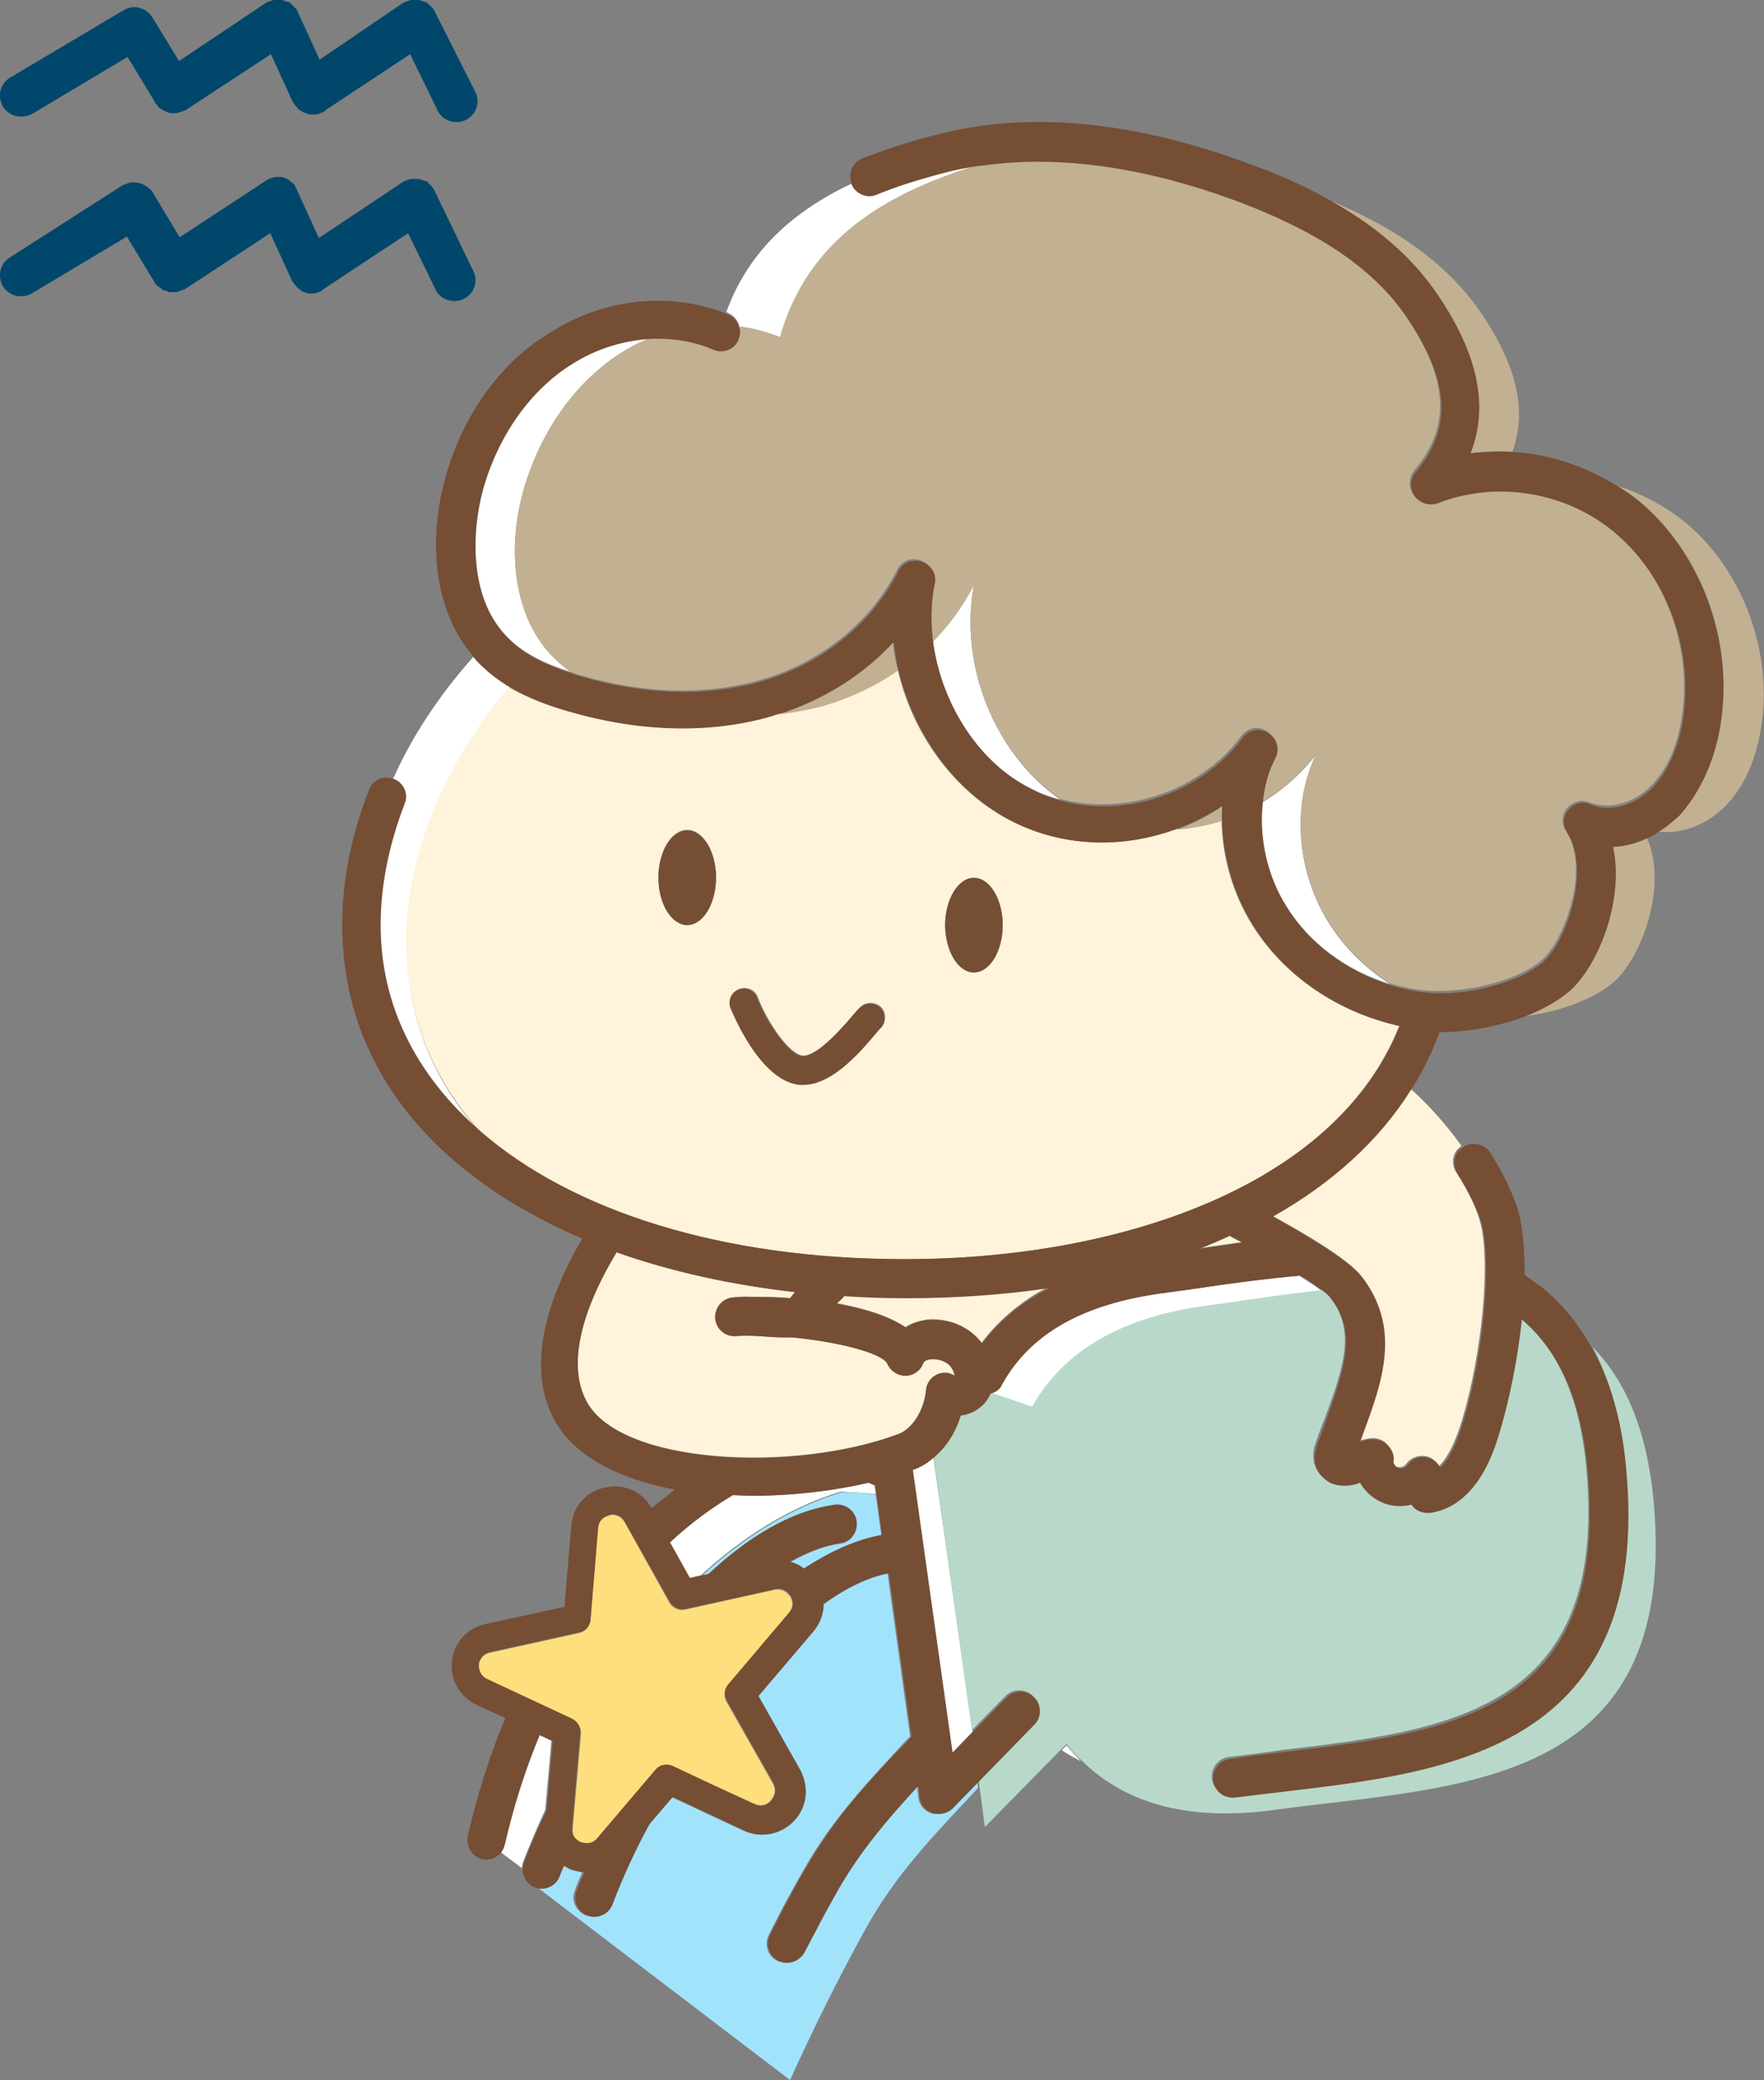
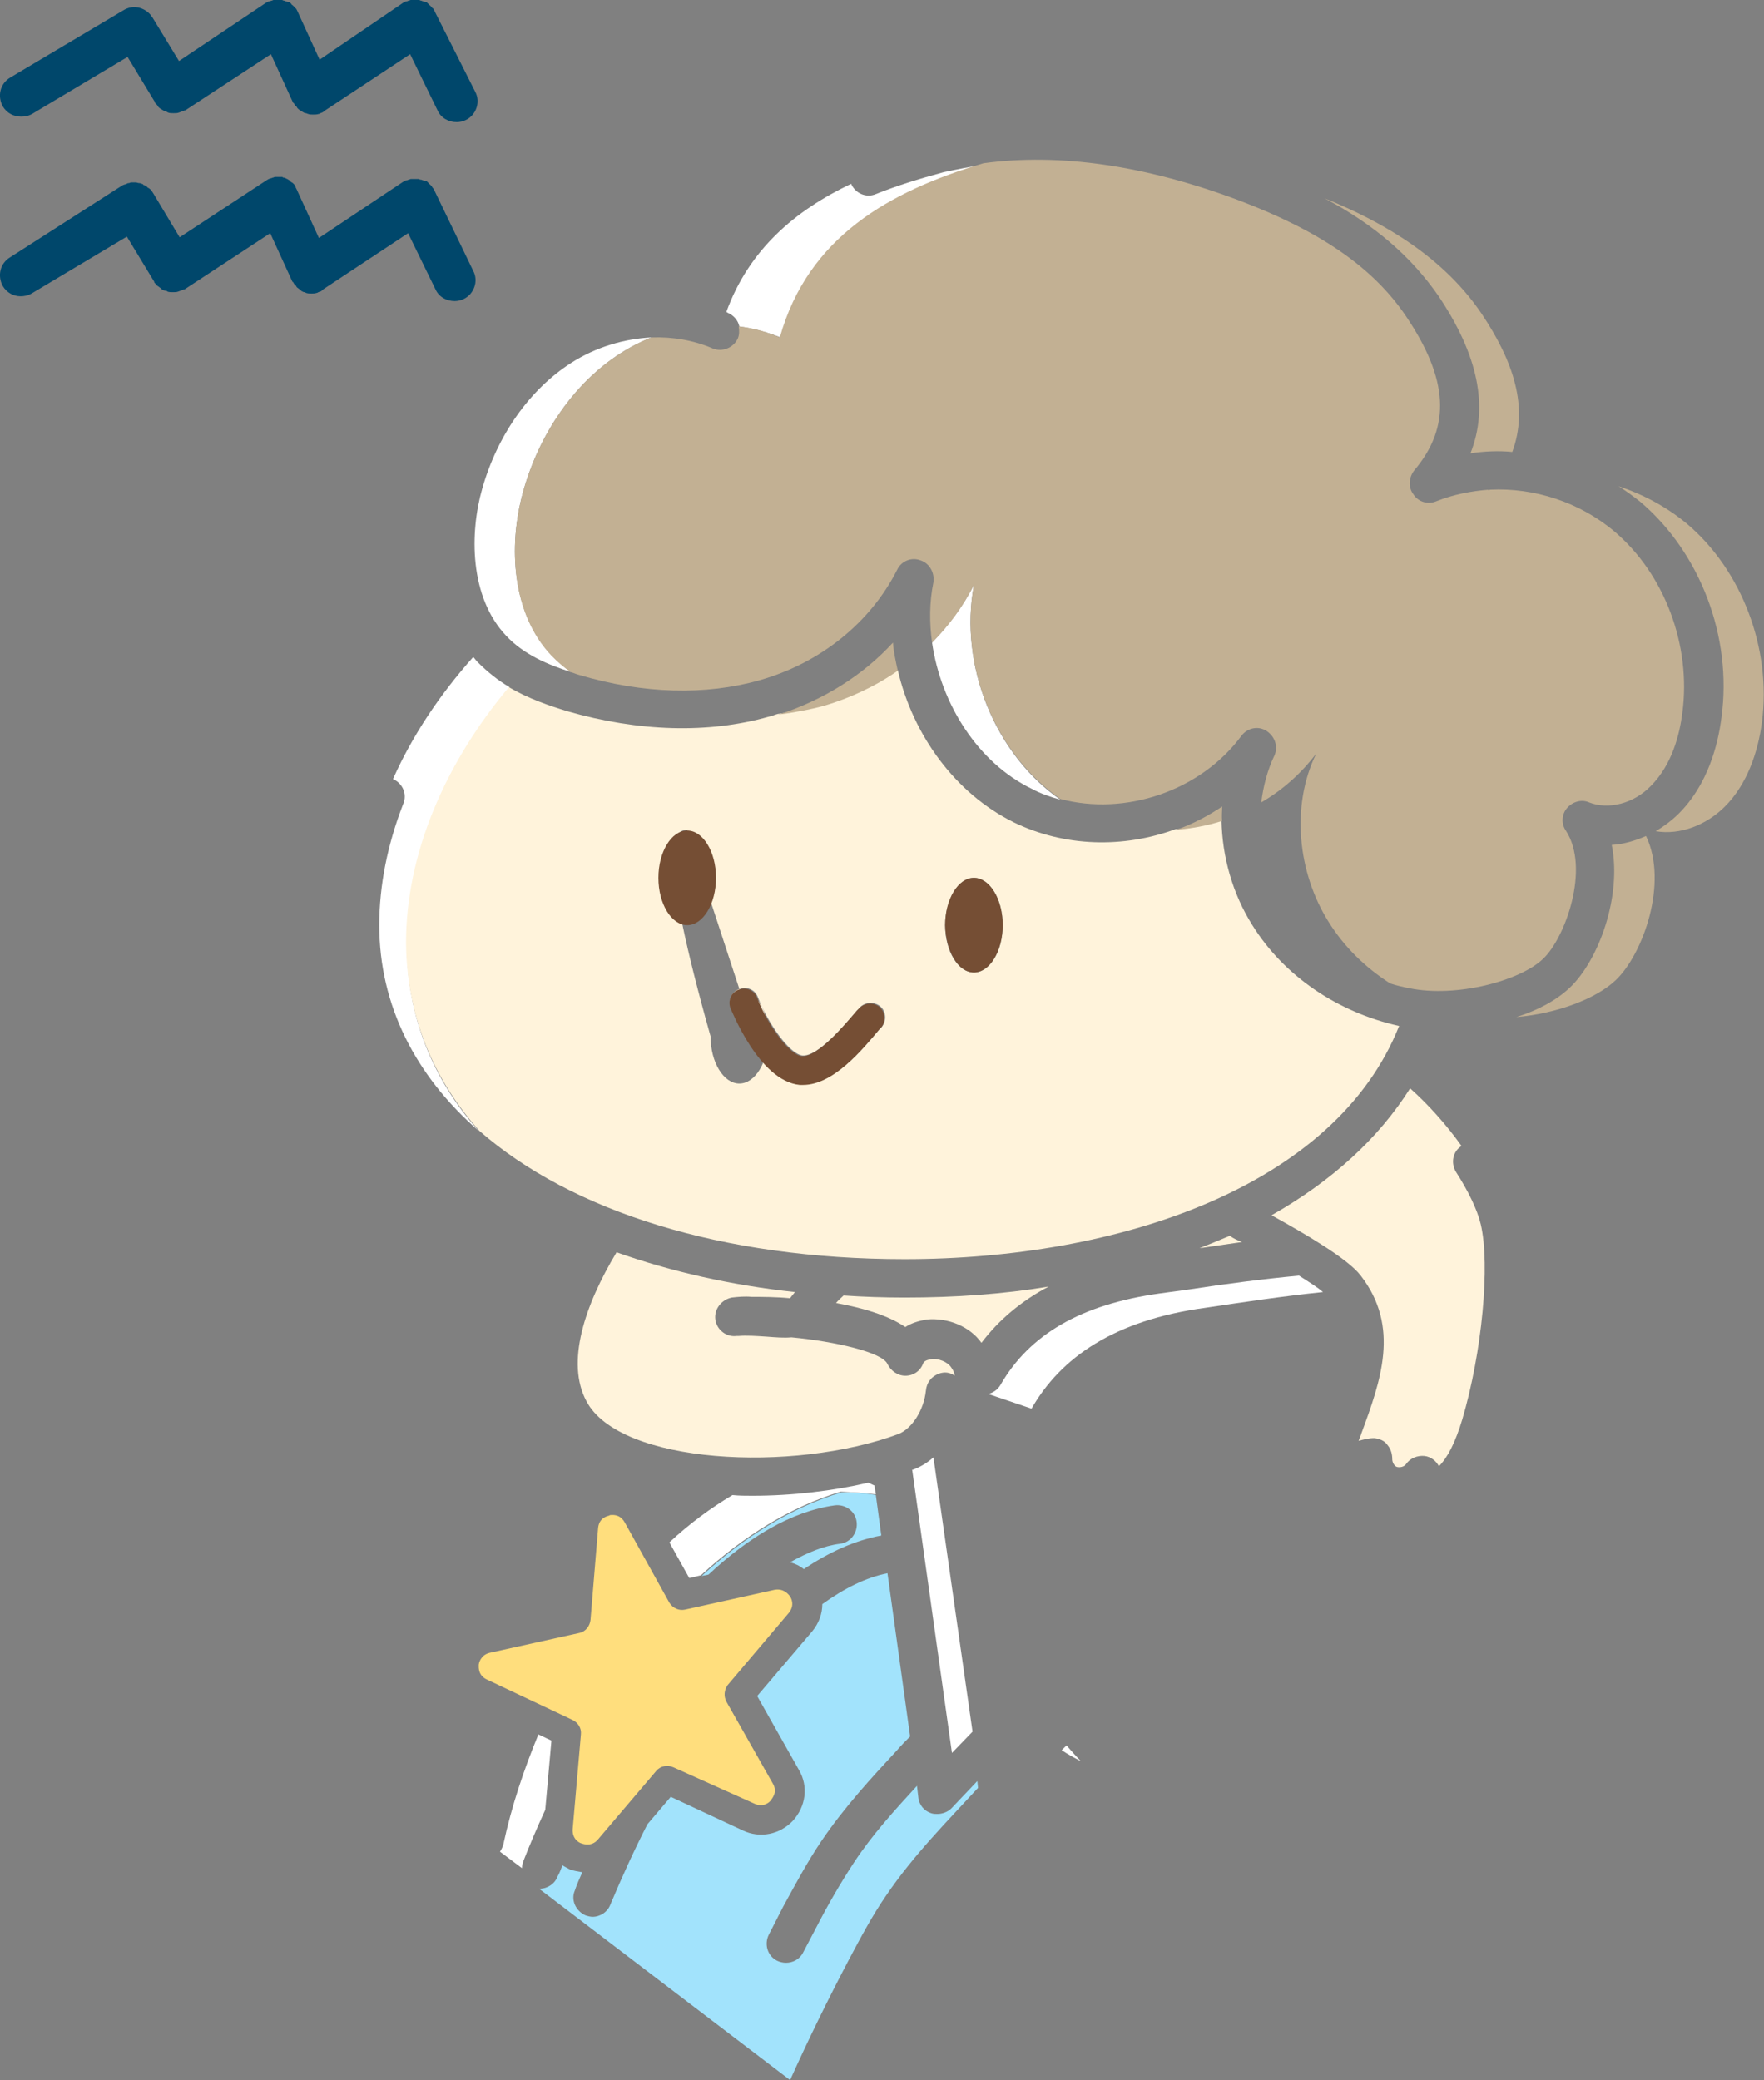
<svg xmlns="http://www.w3.org/2000/svg" version="1.1" id="レイヤー1" x="0px" y="0px" viewBox="0 0 257.2 303.3" style="enable-background:new 0 0 257.2 303.3;" xml:space="preserve">
  <rect x="0" y="0" width="257.2" height="303.3" fill="#808080" stroke="none" />
  <style type="text/css">
	.st0{fill:#FFF3DB;}
	.st1{fill:#FFFFFF;}
	.st2{fill:#A2E3FC;}
	.st3{fill:#B8D9C9;}
	.st4{fill:#C2B093;}
	.st5{fill:#FFDE7D;}
	.st6{fill:#754E34;}
	.st7{fill:#00476B;}
</style>
  <g>
    <g>
      <g>
        <path class="st0" d="M179.3,180.2c-1.4,0.6-2.9,1.2-4.4,1.8c2-0.3,4.1-0.6,6.2-0.9C180.5,180.9,179.9,180.6,179.3,180.2z" />
        <path class="st0" d="M131.9,189.2c-3,0-6-0.1-8.9-0.3c-0.4,0.4-0.8,0.7-1.1,1.1c3.9,0.7,7.6,1.8,10.1,3.5c0.9-0.6,2-0.9,3.1-1.1     c3.1-0.3,6.3,1,8,3.4c2.5-3.3,5.8-6.1,9.8-8.2C146.3,188.7,139.3,189.2,131.9,189.2z" />
        <path class="st1" d="M79.5,263.9l0.9-10.1l-1.9-0.9c-2.1,5.1-3.9,10.4-5.1,16c-0.1,0.4-0.3,0.8-0.5,1.1l3.2,2.4     c0-0.3,0.1-0.7,0.2-1C77.2,269.1,78.3,266.5,79.5,263.9z" />
        <path class="st1" d="M127.7,217.9l-0.2-1.3c-0.3-0.1-0.6-0.3-0.9-0.4c-5.2,1.2-11.1,1.9-16.9,1.9c-1,0-1.9,0-2.9-0.1     c-3.2,1.9-6.3,4.2-9.2,6.9l2.9,5.2l1.7-0.4c6.2-5.7,13.1-10,20.4-12.2C124.4,217.6,126.1,217.7,127.7,217.9z" />
        <path class="st2" d="M138.7,263.7c-0.5,0.5-1.3,0.8-2,0.8c-0.3,0-0.6,0-0.9-0.1c-1-0.3-1.8-1.2-1.9-2.3l-0.2-1.7     c-3.3,3.6-6.5,7.1-9.2,11.2c-1.9,2.9-3.7,6-5.3,9.1c-0.7,1.3-1.4,2.7-2.1,4c-0.5,1-1.5,1.5-2.5,1.5c-0.4,0-0.9-0.1-1.3-0.3     c-1.4-0.7-1.9-2.4-1.2-3.8c0.7-1.4,1.4-2.7,2.1-4.1c1.7-3.1,3.5-6.5,5.6-9.6c3.4-5,7.3-9.2,11-13.2c0.6-0.7,1.2-1.3,1.9-2     l-3.3-23.8c-3.1,0.6-6.3,2.2-9.5,4.5c0,1.4-0.5,2.8-1.5,4l-8,9.4l6.1,10.8c1.4,2.4,1,5.3-0.9,7.4c-1.9,2-4.8,2.6-7.3,1.4     L97.8,262l-3.4,4c-2,3.9-3.8,7.9-5.4,11.7c-0.4,1.1-1.5,1.8-2.6,1.8c-0.3,0-0.7-0.1-1-0.2c-1.4-0.6-2.2-2.2-1.6-3.6     c0.3-0.9,0.7-1.8,1.1-2.7c-0.6-0.1-1.2-0.2-1.8-0.4c-0.4-0.2-0.7-0.4-1.1-0.6c-0.2,0.5-0.4,1.1-0.7,1.6c-0.4,1.1-1.5,1.8-2.6,1.8     c0,0-0.1,0-0.1,0l36.6,27.9c2.7-6,5.6-11.9,8.6-17.6c1.7-3.2,3.4-6.4,5.4-9.3c4-5.9,8.8-10.7,13.4-15.7l-0.1-1L138.7,263.7z" />
        <path class="st2" d="M122.7,217.6c-7.3,2.2-14.2,6.5-20.4,12.2l1-0.2c5.8-5.4,12-9.2,18.4-10.1c1.5-0.2,3,0.8,3.2,2.4     c0.2,1.5-0.8,3-2.4,3.2c-2.4,0.3-4.8,1.3-7.3,2.7c0.7,0.2,1.4,0.5,2,1c3.7-2.5,7.5-4.2,11.3-4.9l-0.8-5.9     C126.1,217.7,124.4,217.6,122.7,217.6z" />
        <path class="st1" d="M154.8,255.2c0.9,0.6,1.8,1.1,2.8,1.6c-0.7-0.7-1.4-1.5-2.1-2.3L154.8,255.2z" />
        <path class="st1" d="M175.7,190.7c5.4-0.8,11.3-1.7,17.2-2.3c-0.8-0.7-2.1-1.5-3.5-2.4c-5.3,0.5-10.7,1.2-15.9,2     c-1.5,0.2-3,0.4-4.4,0.6c-11.5,1.6-19,6-23.2,13.3c-0.4,0.7-1,1.1-1.6,1.3c0,0,0,0.1-0.1,0.1l6.2,2.1     C154.7,197.9,162.5,192.5,175.7,190.7z" />
        <path class="st1" d="M136.1,212.5c-0.9,0.8-1.9,1.4-3,1.8c0,0-0.1,0-0.1,0l5.8,41.3l3-3.1L136.1,212.5z" />
-         <path class="st3" d="M187.4,260.9c-2.5,0.3-5.1,0.6-7.5,0.9c-1.5,0.2-3-0.9-3.2-2.4c-0.2-1.5,0.9-3,2.4-3.2     c2.5-0.3,5.1-0.6,7.6-1c24.6-2.9,47.8-5.7,44.6-41c-0.9-10.2-4.1-17.4-9.6-22.1c-0.6,5.7-1.8,11.7-3.2,16.3     c-0.8,2.7-3.2,10.8-10.1,11.9c-0.2,0-0.3,0-0.5,0c-0.9,0-1.8-0.5-2.3-1.2c-1.3,0.3-2.7,0.3-4-0.2c-1.5-0.6-2.7-1.6-3.5-3     c0,0,0,0,0,0c-1.4,0.6-3.1,0.6-4.4,0c-1.1-0.5-1.8-1.4-2.1-2.6c-0.3-1.3,0-2.4,0.3-3.1c0.4-1.2,0.8-2.3,1.3-3.5     c2.9-7.8,4.4-12.8,0.7-17.6c-0.2-0.3-0.6-0.6-1-1c-5.9,0.6-11.8,1.6-17.2,2.3c-13.1,1.8-21,7.2-25.2,14.7l-6.2-2.1     c0,0.1,0,0.1-0.1,0.2c-0.8,1.5-2.4,2.6-4.2,2.9c-0.7,2.3-2,4.5-3.9,6.1l5.6,40.1l4.9-5c1.1-1.1,2.9-1.1,4,0c1.1,1.1,1.1,2.9,0,4     l-7.9,8.1l0.1,1l0.8,6l11.2-11.4l0.7-0.7c0.6,0.8,1.3,1.6,2.1,2.3c6.1,6.1,15.2,9.1,28.3,7.3c26-3.6,59.1-2.7,55.2-45.1     c-1-10.5-4.2-17.6-8.9-22.4c2.5,4.7,4.1,10.5,4.8,17.2C240.7,254.5,211.2,258.1,187.4,260.9z" />
        <path class="st0" d="M185.4,177.2c4.7,2.6,11.1,6.3,13,8.8c5.8,7.5,2.9,15.4,0.1,23c-0.1,0.4-0.3,0.7-0.4,1.1     c0.7-0.2,1.4-0.4,2.3-0.4c0.8,0.1,1.5,0.4,1.9,1c0.5,0.6,0.7,1.3,0.7,2.1c0,0.4,0.3,1,0.7,1.1c0.4,0.1,1,0,1.3-0.4     c0.6-0.9,1.7-1.3,2.7-1.2c0.9,0.1,1.7,0.7,2.1,1.5c1.3-1.3,2.4-3.5,3.4-6.8c2.9-9.8,4.1-22.6,2.7-28.5c-0.5-2.1-1.8-4.8-3.6-7.6     c-0.8-1.3-0.5-3,0.8-3.8c-2.2-3.1-4.9-6.1-7.5-8.4C201,166,194.2,172.2,185.4,177.2z" />
        <path class="st0" d="M136.9,200.3c0.8-0.3,1.6-0.2,2.3,0.3c0-0.3-0.2-0.8-0.5-1.2c-0.5-0.8-1.9-1.4-3-1.2c-0.6,0.1-1,0.3-1.1,0.6     c-0.4,1.1-1.4,1.8-2.6,1.8c0,0,0,0,0,0c-1.1,0-2.1-0.7-2.6-1.7c-0.7-1.7-7.6-3.3-14-3.9c-1.1,0.1-2.3,0-3.6-0.1     c-1.5-0.1-3-0.2-4.1-0.1c-0.1,0-0.2,0-0.3,0c-1.5,0.2-2.9-0.9-3.1-2.4c-0.2-1.5,0.9-2.9,2.4-3.2c0.9-0.1,1.9-0.2,2.9-0.1     c1.5,0,3.5,0,5.6,0.2c0,0,0,0,0,0c0.2-0.3,0.5-0.6,0.7-0.9c-9.3-1-18.1-3-26-5.8c-4.7,7.8-7.4,16.1-4.4,21.7     c4.8,9.2,30.1,10.5,45.5,4.8c2-0.8,3.7-3.5,4-6.3C135.1,201.6,135.8,200.7,136.9,200.3z" />
        <path class="st1" d="M58.8,117.2c-2.3,5.9-3.5,11.9-3.5,17.7c0,11.7,5.3,22,14.5,30c-6.7-7.5-10.5-16.7-10.5-27.4     c0-12.9,5.6-26.1,15-37.3c-1.7-1-3.2-2.2-4.7-3.7c-0.2-0.2-0.4-0.5-0.6-0.7c-4.9,5.5-8.9,11.5-11.7,17.8     C58.7,114.2,59.4,115.8,58.8,117.2z" />
-         <path class="st0" d="M69.9,164.9c13.4,11.7,35.3,18.7,62,18.7c31.3,0,62.8-10.6,72.1-34c-9-2-16.8-7.3-21.4-14.7     c-2.9-4.6-4.4-10-4.5-15.3c-2.2,0.7-4.4,1.2-6.7,1.3c-7.6,2.8-16.2,2.6-23.6-1c-8.5-4.2-14.7-12.7-16.9-22.2     c-3.3,2.3-7,4-10.8,5.1c-2.2,0.6-4.4,1-6.7,1.3c-0.4,0.1-0.8,0.3-1.3,0.4c-8.8,2.5-19,2.2-29.4-0.8c-2.6-0.8-5.6-1.8-8.5-3.5     c-9.4,11.2-15,24.4-15,37.3C59.3,148.2,63.2,157.4,69.9,164.9z M142,128c2.3,0,4.2,3.1,4.2,6.9c0,3.8-1.9,6.9-4.2,6.9     c-2.3,0-4.2-3.1-4.2-6.9C137.9,131.1,139.7,128,142,128z M107.8,144.2c1.1-0.4,2.3,0.1,2.7,1.2c1.4,3.7,4.6,8.3,6.5,8.5     c2.3,0.2,6.3-4.6,8-6.6l0.3-0.3c0.7-0.9,2.1-1,3-0.3c0.9,0.7,1,2.1,0.3,3l-0.3,0.3c-2.6,3.1-6.8,8.1-11.1,8.1c-0.2,0-0.3,0-0.5,0     c-6-0.5-10.1-11.1-10.1-11.2C106.1,145.9,106.7,144.6,107.8,144.2z M100.2,121c2.3,0,4.2,3.1,4.2,6.9c0,3.8-1.9,6.9-4.2,6.9     c-2.3,0-4.2-3.1-4.2-6.9C96,124.1,97.9,121,100.2,121z" />
+         <path class="st0" d="M69.9,164.9c13.4,11.7,35.3,18.7,62,18.7c31.3,0,62.8-10.6,72.1-34c-9-2-16.8-7.3-21.4-14.7     c-2.9-4.6-4.4-10-4.5-15.3c-2.2,0.7-4.4,1.2-6.7,1.3c-7.6,2.8-16.2,2.6-23.6-1c-8.5-4.2-14.7-12.7-16.9-22.2     c-3.3,2.3-7,4-10.8,5.1c-2.2,0.6-4.4,1-6.7,1.3c-0.4,0.1-0.8,0.3-1.3,0.4c-8.8,2.5-19,2.2-29.4-0.8c-2.6-0.8-5.6-1.8-8.5-3.5     c-9.4,11.2-15,24.4-15,37.3C59.3,148.2,63.2,157.4,69.9,164.9z M142,128c2.3,0,4.2,3.1,4.2,6.9c0,3.8-1.9,6.9-4.2,6.9     c-2.3,0-4.2-3.1-4.2-6.9C137.9,131.1,139.7,128,142,128z M107.8,144.2c1.1-0.4,2.3,0.1,2.7,1.2c1.4,3.7,4.6,8.3,6.5,8.5     c2.3,0.2,6.3-4.6,8-6.6l0.3-0.3c0.7-0.9,2.1-1,3-0.3c0.9,0.7,1,2.1,0.3,3l-0.3,0.3c-2.6,3.1-6.8,8.1-11.1,8.1c-0.2,0-0.3,0-0.5,0     c-6-0.5-10.1-11.1-10.1-11.2C106.1,145.9,106.7,144.6,107.8,144.2z c2.3,0,4.2,3.1,4.2,6.9c0,3.8-1.9,6.9-4.2,6.9     c-2.3,0-4.2-3.1-4.2-6.9C96,124.1,97.9,121,100.2,121z" />
        <path class="st1" d="M217.4,71.5c-0.1,0-0.2,0-0.2,0c0,0,0,0.1-0.1,0.1C217.2,71.6,217.3,71.5,217.4,71.5z" />
        <path class="st1" d="M107.8,47.6c2,0.3,4,0.8,6,1.6c4.1-14.6,15.9-21.3,29.7-25.2c-2,0.3-4,0.7-5.9,1.1c-3.7,1-6.9,2-9.9,3.2     c-1.4,0.6-3-0.1-3.6-1.5c-8.2,3.9-14.9,9.6-18.2,18.7c0.1,0,0.2,0.1,0.2,0.1C107,46,107.6,46.7,107.8,47.6z" />
        <path class="st1" d="M76.3,71.6c2.3-8.2,7.3-15.7,14.2-20.1c1.4-0.9,3-1.7,4.5-2.3c-4,0.2-8.1,1.4-11.7,3.7     c-6.1,3.9-10.8,10.6-13,18.4c-1.8,6.3-1.9,15.7,3.5,21.4c2.6,2.8,6.3,4.3,9.5,5.3c-1-0.7-2-1.5-2.8-2.4     C74.7,89.6,74,79.8,76.3,71.6z" />
-         <path class="st1" d="M193.7,134.5c-4.5-7.2-5.5-16.8-1.8-24.5c-2.2,2.9-5,5.3-8,7.1c-0.5,5,0.7,10.5,3.5,14.9     c3.4,5.4,8.8,9.5,15.3,11.5C199.1,141.2,196,138.2,193.7,134.5z" />
        <path class="st1" d="M142,85.3c-1.6,3.1-3.7,5.9-6.1,8.4c1.3,9,6.7,17.5,14.5,21.3c1.3,0.7,2.7,1.2,4.2,1.6     C145.1,110,139.8,97.1,142,85.3z" />
        <path class="st4" d="M228.9,144c-1.9,1.8-4.6,3.3-7.8,4.3c5.9-0.5,11.7-2.7,14.5-5.4c3.9-3.7,7.7-14.1,4.4-21     c-1.6,0.7-3.3,1.2-5,1.3C236.5,130.7,233.1,140,228.9,144z" />
        <path class="st4" d="M209.7,43.1c5.8,8.6,7.4,16.2,4.7,23c2-0.3,4.1-0.4,6.1-0.2c2.4-6.5,0.2-13.2-4.5-20.2     c-5.5-8.1-14-13.2-22.9-16.8C200.5,32.8,205.8,37.5,209.7,43.1z" />
        <path class="st4" d="M246,76.4c-3-2.5-6.4-4.3-10-5.5c1.1,0.7,2.2,1.5,3.2,2.3c8.7,7.4,13.4,19.7,11.8,31.4c-0.5,4-2,9.8-6.2,14     c-1,1-2.2,1.9-3.4,2.6c3.6,0.6,7.4-0.9,10.1-3.6c3.2-3.2,4.8-7.8,5.4-12.3C258.3,94.6,254,83.2,246,76.4z" />
        <path class="st4" d="M178.2,117.6c-2.1,1.4-4.4,2.6-6.7,3.4c2.3-0.2,4.5-0.6,6.7-1.3C178.1,119,178.2,118.3,178.2,117.6z" />
        <path class="st4" d="M130.9,97.8c-0.3-1.4-0.6-2.7-0.7-4.1c-4.4,4.8-10.2,8.4-16.7,10.5c2.2-0.3,4.5-0.7,6.7-1.3     C123.9,101.8,127.6,100.1,130.9,97.8z" />
        <path class="st4" d="M113.7,49.2c-1.9-0.8-3.9-1.4-6-1.6c0.1,0.6,0.1,1.2-0.1,1.7c-0.6,1.4-2.3,2.1-3.7,1.5     c-2.8-1.2-5.8-1.7-8.9-1.6c-1.6,0.6-3.1,1.4-4.5,2.3c-6.9,4.4-11.9,11.9-14.2,20.1c-2.3,8.2-1.6,18,4.1,24     c0.9,0.9,1.8,1.7,2.8,2.4c0.4,0.1,0.8,0.3,1.2,0.4c9.4,2.8,18.5,3,26.3,0.8c8.9-2.5,16.2-8.4,20.1-16.1c0.6-1.3,2.1-1.9,3.4-1.4     c1.3,0.4,2.1,1.8,1.9,3.2c-0.6,2.9-0.6,5.9-0.2,8.8c2.4-2.4,4.5-5.2,6.1-8.4c-2.2,11.8,3.1,24.6,12.6,31.2     c9.4,2.5,20.4-1.1,26.4-9.2c0.9-1.2,2.5-1.5,3.7-0.7c1.2,0.8,1.7,2.3,1.1,3.6c-1,2.1-1.6,4.4-1.9,6.8c3.1-1.8,5.8-4.2,8-7.1     c-3.7,7.6-2.7,17.3,1.8,24.5c2.3,3.7,5.4,6.7,9,9c0.9,0.3,1.8,0.5,2.8,0.7c6.9,1.4,16.2-1.1,19.5-4.3c3.2-3,6.9-13.2,3.3-18.7     c-0.7-1-0.6-2.4,0.2-3.3c0.8-0.9,2.1-1.3,3.2-0.8c2.8,1.1,6.5,0.2,9-2.4c3.1-3.1,4.2-7.5,4.6-10.7c1.3-9.8-2.6-20.2-9.9-26.4     c-5.1-4.3-11.7-6.4-18.1-6.1c-0.1,0-0.2,0.1-0.3,0.1c0,0,0-0.1,0.1-0.1c-2.6,0.2-5.2,0.7-7.7,1.7c-1.2,0.5-2.6,0.1-3.3-1     c-0.8-1-0.7-2.5,0.1-3.5c5.4-6.4,5-13.3-1.2-22.5c-4.8-7.1-12.5-12.4-24.4-16.9c-13.6-5.1-26.1-6.9-37.2-5.4     C129.6,27.9,117.8,34.6,113.7,49.2z" />
      </g>
      <path class="st5" d="M105.9,248.1c-0.4-0.8-0.3-1.7,0.2-2.4l8.9-10.5c0.9-1.1,0.4-2.1,0.2-2.4c-0.2-0.3-0.9-1.2-2.2-1l-13.1,2.9    c-0.9,0.2-1.8-0.2-2.3-1L91.1,222c-0.5-0.9-1.2-1.1-1.8-1.1c-0.2,0-0.4,0-0.5,0.1c-0.4,0.1-1.5,0.4-1.6,1.9l-1.1,13.3    c-0.1,0.9-0.7,1.7-1.6,1.9l-13.1,2.9c-1.3,0.3-1.6,1.5-1.6,1.8c0,0.3-0.1,1.5,1.2,2.1l12.5,5.9c0.8,0.4,1.3,1.2,1.2,2.1l-1.2,13.8    c-0.1,1.4,0.9,2,1.3,2.1c0.3,0.1,1.5,0.5,2.4-0.6l8.5-10c0.6-0.7,1.6-0.9,2.5-0.5L110,263c1.3,0.6,2.2-0.2,2.4-0.5    c0.2-0.3,1-1.2,0.3-2.4L105.9,248.1z" />
      <g>
-         <path class="st6" d="M251,104.7c1.5-11.7-3.1-24-11.8-31.4c-1-0.9-2.1-1.6-3.2-2.3c-4.7-3-10.1-4.8-15.5-5.1     c-2-0.1-4.1,0-6.1,0.2c2.7-6.8,1.1-14.4-4.7-23c-3.8-5.7-9.2-10.3-16.5-14.3c-3.1-1.7-6.6-3.3-10.5-4.7     c-17.2-6.5-32.8-8-46.4-4.4c-4,1-7.4,2.2-10.6,3.4c-1.4,0.6-2.1,2.2-1.5,3.7c0,0,0,0,0,0.1c0.6,1.4,2.2,2.1,3.6,1.5     c2.9-1.2,6.1-2.2,9.9-3.2c1.9-0.5,3.9-0.9,5.9-1.1c11.1-1.5,23.6,0.3,37.2,5.4c11.8,4.5,19.6,9.8,24.4,16.9     c6.2,9.2,6.6,16.1,1.2,22.5c-0.8,1-0.9,2.4-0.1,3.5c0.8,1,2.1,1.4,3.3,1c2.5-1,5.1-1.5,7.7-1.7c0.1,0,0.2,0,0.2,0     c6.5-0.3,13.1,1.8,18.1,6.1c7.3,6.2,11.2,16.5,9.9,26.4c-0.4,3.2-1.6,7.6-4.6,10.7c-2.5,2.6-6.3,3.6-9,2.4     c-1.1-0.5-2.4-0.2-3.2,0.8c-0.8,0.9-0.9,2.3-0.2,3.3c3.5,5.5-0.1,15.7-3.3,18.7c-3.4,3.2-12.6,5.8-19.5,4.3     c-0.9-0.2-1.9-0.4-2.8-0.7c-6.5-2-12-6.1-15.3-11.5c-2.8-4.4-4-9.9-3.5-14.9c0.2-2.4,0.8-4.8,1.9-6.8c0.6-1.3,0.2-2.9-1.1-3.6     c-1.2-0.8-2.8-0.5-3.7,0.7c-6.1,8.1-17,11.7-26.4,9.2c-1.4-0.4-2.8-0.9-4.2-1.6c-7.7-3.8-13.2-12.3-14.5-21.3     c-0.4-2.9-0.4-5.9,0.2-8.8c0.3-1.4-0.5-2.7-1.9-3.2c-1.3-0.4-2.8,0.1-3.4,1.4c-3.9,7.7-11.2,13.6-20.1,16.1     c-7.8,2.2-16.9,2-26.3-0.8c-0.4-0.1-0.8-0.2-1.2-0.4c-3.2-1-6.8-2.5-9.5-5.3c-5.4-5.6-5.2-15-3.5-21.4c2.2-7.9,6.9-14.6,13-18.4     c3.6-2.3,7.7-3.5,11.7-3.7c3.1-0.1,6.2,0.4,8.9,1.6c1.4,0.6,3.1,0,3.7-1.5c0.2-0.6,0.3-1.2,0.1-1.7c-0.2-0.8-0.8-1.6-1.6-1.9     c-0.1,0-0.2-0.1-0.2-0.1c-8-3.3-17.8-2.4-25.6,2.6C73,52.7,67.4,60.6,64.9,69.8c-2.2,7.9-2.2,18.7,4.2,26     c0.2,0.2,0.4,0.5,0.6,0.7c1.4,1.5,3,2.7,4.7,3.7c2.9,1.7,5.9,2.8,8.5,3.5c10.4,3.1,20.6,3.3,29.4,0.8c0.4-0.1,0.8-0.3,1.3-0.4     c6.5-2.1,12.3-5.7,16.7-10.5c0.2,1.4,0.4,2.8,0.7,4.1c2.3,9.5,8.4,18,16.9,22.2c7.4,3.7,16,3.8,23.6,1c2.4-0.9,4.6-2,6.7-3.4     c0,0.7-0.1,1.4,0,2.1c0.1,5.3,1.6,10.6,4.5,15.3c4.6,7.4,12.4,12.7,21.4,14.7c-9.3,23.3-40.8,34-72.1,34c-26.7,0-48.6-7-62-18.7     c-9.3-8.1-14.5-18.3-14.5-30c0-5.8,1.2-11.7,3.5-17.7c0.6-1.4-0.1-3-1.5-3.6c0,0,0,0-0.1,0c-1.4-0.6-3.1,0.1-3.6,1.6     c-2.6,6.6-3.9,13.2-3.9,19.7c0,16.6,8.6,30.6,24.8,40.5c3.2,1.9,6.6,3.7,10.2,5.2c-5.2,8.9-8.2,18.7-4.1,26.4     c2.9,5.4,9.6,8.7,17.6,10.2c-1.1,0.9-2.3,1.8-3.4,2.7l0,0c-1.4-2.5-4.1-3.6-6.8-3c-2.8,0.6-4.7,2.8-4.9,5.6l-1,11.8l-11.5,2.5     c-2.7,0.6-4.6,2.7-4.9,5.4c-0.3,2.7,1.1,5.2,3.6,6.4l4.2,1.9c-2.3,5.4-4.1,11.2-5.5,17.2c-0.3,1.5,0.6,3,2.1,3.4     c1.1,0.2,2.2-0.2,2.8-1c0.2-0.3,0.4-0.7,0.5-1.1c1.3-5.6,3-11,5.1-16l1.9,0.9l-0.9,10.1c-1.3,2.6-2.4,5.2-3.3,7.6     c-0.1,0.3-0.2,0.7-0.2,1c0,1.1,0.7,2.2,1.8,2.6c0.3,0.1,0.6,0.2,0.9,0.2c0,0,0.1,0,0.1,0c1.1,0,2.2-0.7,2.6-1.8     c0.2-0.5,0.4-1.1,0.7-1.6c0.3,0.2,0.7,0.4,1.1,0.6c0.6,0.2,1.2,0.4,1.8,0.4c-0.4,0.9-0.8,1.8-1.1,2.7c-0.6,1.4,0.1,3.1,1.6,3.6     c0.3,0.1,0.7,0.2,1,0.2c1.1,0,2.2-0.7,2.6-1.8c1.5-3.9,3.3-7.9,5.4-11.7l3.4-4l10.4,4.9c2.5,1.2,5.4,0.6,7.3-1.4     c1.9-2,2.2-4.9,0.9-7.4l-6.1-10.8l8-9.4c1-1.2,1.5-2.6,1.5-4c3.2-2.3,6.4-3.9,9.5-4.5l3.3,23.8c-0.6,0.7-1.2,1.4-1.9,2     c-3.8,4-7.7,8.2-11,13.2c-2.1,3.1-3.9,6.4-5.6,9.6c-0.7,1.3-1.4,2.7-2.1,4.1c-0.7,1.4-0.2,3.1,1.2,3.8c0.4,0.2,0.8,0.3,1.3,0.3     c1,0,2-0.6,2.5-1.5c0.7-1.3,1.4-2.7,2.1-4c1.6-3,3.3-6.2,5.3-9.1c2.8-4.1,5.9-7.6,9.2-11.2l0.2,1.7c0.1,1.1,0.9,1.9,1.9,2.3     c0.3,0.1,0.6,0.1,0.9,0.1c0.7,0,1.5-0.3,2-0.8l4-4.1l7.9-8.1c1.1-1.1,1.1-2.9,0-4c-1.1-1.1-2.9-1.1-4,0l-4.9,5l-3,3.1l-5.8-41.3     c0,0,0.1,0,0.1,0c1.2-0.4,2.2-1.1,3-1.8c1.9-1.6,3.2-3.8,3.9-6.1c1.8-0.2,3.4-1.3,4.2-2.9c0-0.1,0-0.1,0.1-0.2c0,0,0-0.1,0.1-0.1     c0.7-0.2,1.3-0.6,1.6-1.3c4.1-7.4,11.7-11.7,23.2-13.3c1.4-0.2,2.9-0.4,4.4-0.6c5.2-0.8,10.5-1.5,15.9-2c1.5,0.9,2.7,1.7,3.5,2.4     c0.5,0.4,0.8,0.7,1,1c3.7,4.8,2.1,9.8-0.7,17.6c-0.4,1.1-0.8,2.3-1.3,3.5c-0.2,0.7-0.6,1.8-0.3,3.1c0.3,1.1,1.1,2,2.1,2.6     c1.3,0.6,3,0.6,4.4,0c0,0,0,0,0,0c0.8,1.4,2,2.4,3.5,3c1.3,0.5,2.7,0.5,4,0.2c0.5,0.8,1.4,1.2,2.3,1.2c0.1,0,0.3,0,0.5,0     c6.9-1.1,9.3-9.2,10.1-11.9c1.4-4.7,2.6-10.6,3.2-16.3c5.5,4.7,8.7,11.9,9.6,22.1c3.2,35.4-20,38.1-44.6,41     c-2.6,0.3-5.1,0.6-7.6,1c-1.5,0.2-2.6,1.6-2.4,3.2c0.2,1.5,1.6,2.6,3.2,2.4c2.5-0.3,5-0.6,7.5-0.9c23.7-2.8,53.3-6.3,49.5-47.1     c-0.6-6.7-2.2-12.5-4.8-17.2c-2-3.7-4.5-6.8-7.5-9.2c-0.8-0.6-1.7-1.2-2.5-1.8c0-3.2-0.2-6-0.7-8.4c-0.8-3.4-2.8-7-4.3-9.4     c-0.8-1.3-2.6-1.7-3.9-0.9c0,0,0,0-0.1,0.1c-1.3,0.8-1.6,2.5-0.8,3.8c1.8,2.9,3.1,5.6,3.6,7.6c1.4,5.9,0.2,18.7-2.7,28.5     c-1,3.3-2.1,5.6-3.4,6.8c-0.4-0.8-1.2-1.4-2.1-1.5c-1.1-0.2-2.1,0.3-2.7,1.2c-0.3,0.4-0.9,0.5-1.3,0.4c-0.4-0.2-0.8-0.7-0.7-1.1     c0.1-0.8-0.2-1.5-0.7-2.1c-0.5-0.6-1.2-0.9-1.9-1c-0.9-0.1-1.7,0.1-2.3,0.4c0.1-0.4,0.3-0.7,0.4-1.1c2.8-7.6,5.7-15.4-0.1-23     c-1.9-2.4-8.3-6.2-13-8.8c8.7-4.9,15.6-11.2,20.2-18.6c1.7-2.6,3-5.4,4.1-8.3c3.8,0,7.8-0.7,11.4-1.9c3.2-1.1,5.9-2.6,7.8-4.3     c4.2-4,7.7-13.3,6.1-20.8c1.7-0.1,3.4-0.5,5-1.3c0.5-0.2,0.9-0.4,1.3-0.7c1.2-0.7,2.3-1.6,3.4-2.6     C248.9,114.4,250.5,108.7,251,104.7z M135,202.8c-0.2,2.8-1.9,5.6-4,6.3c-15.3,5.8-40.6,4.5-45.5-4.8c-3-5.7-0.3-13.9,4.4-21.7     c7.9,2.8,16.7,4.7,26,5.8c-0.2,0.3-0.5,0.6-0.7,0.9c0,0,0,0,0,0c-2.1-0.2-4.1-0.2-5.6-0.2c-1,0-2,0-2.9,0.1     c-1.5,0.2-2.6,1.6-2.4,3.2c0.2,1.5,1.6,2.6,3.1,2.4c0.1,0,0.2,0,0.3,0c1.1-0.1,2.7,0,4.1,0.1c1.3,0.1,2.5,0.1,3.6,0.1     c6.3,0.6,13.2,2.2,14,3.9c0.4,1,1.5,1.7,2.6,1.7c0,0,0,0,0,0c1.1,0,2.2-0.7,2.6-1.8c0.1-0.3,0.5-0.6,1.1-0.6     c1.2-0.1,2.5,0.4,3,1.2c0.3,0.4,0.4,0.9,0.5,1.2c-0.7-0.4-1.5-0.5-2.3-0.3C135.8,200.7,135.1,201.6,135,202.8z M143.2,195.9     c-1.8-2.4-4.9-3.7-8-3.4c-1.2,0.1-2.2,0.5-3.1,1.1c-2.5-1.7-6.3-2.8-10.1-3.5c0.4-0.4,0.8-0.7,1.1-1.1c2.9,0.2,5.9,0.3,8.9,0.3     c7.4,0,14.5-0.5,21.1-1.5C149,189.8,145.7,192.6,143.2,195.9z M179.3,180.2c0.6,0.3,1.2,0.6,1.8,1c-2.1,0.3-4.2,0.6-6.2,0.9     C176.4,181.5,177.8,180.9,179.3,180.2z M112.4,262.6c-0.2,0.3-1.1,1.1-2.4,0.5l-11.9-5.6c-0.9-0.4-1.9-0.2-2.5,0.5l-8.5,10     c-0.9,1.1-2,0.7-2.4,0.6c-0.3-0.1-1.4-0.7-1.3-2.1l1.2-13.8c0.1-0.9-0.4-1.7-1.2-2.1L71,244.8c-1.2-0.6-1.2-1.8-1.2-2.1     c0-0.3,0.3-1.5,1.6-1.8l13.1-2.9c0.9-0.2,1.6-1,1.6-1.9l1.1-13.3c0.1-1.4,1.3-1.8,1.6-1.9c0.1,0,0.3-0.1,0.5-0.1     c0.5,0,1.3,0.2,1.8,1.1l6.6,11.7c0.5,0.8,1.4,1.2,2.3,1l13.1-2.9c1.3-0.3,2,0.7,2.2,1c0.2,0.3,0.7,1.4-0.2,2.4l-8.9,10.5     c-0.6,0.7-0.7,1.6-0.2,2.4l6.8,12C113.4,261.4,112.7,262.3,112.4,262.6z M117.2,228.7c-0.6-0.5-1.3-0.8-2-1     c2.5-1.4,4.9-2.3,7.3-2.7c1.5-0.2,2.6-1.6,2.4-3.2c-0.2-1.5-1.6-2.6-3.2-2.4c-6.4,0.9-12.6,4.7-18.4,10.1l-1,0.2l-1.7,0.4     l-2.9-5.2c2.9-2.7,6-5,9.2-6.9c1,0,1.9,0.1,2.9,0.1c5.8,0,11.7-0.7,16.9-1.9c0.3,0.1,0.6,0.2,0.9,0.4l0.2,1.3l0.8,5.9     C124.7,224.5,120.9,226.3,117.2,228.7z" />
        <path class="st6" d="M116.6,158.2c0.2,0,0.3,0,0.5,0c4.4,0,8.6-5.1,11.1-8.1l0.3-0.3c0.7-0.9,0.6-2.2-0.3-3     c-0.9-0.7-2.2-0.6-3,0.3l-0.3,0.3c-1.7,2-5.7,6.8-8,6.6c-1.9-0.2-5.1-4.8-6.5-8.5c-0.4-1.1-1.6-1.6-2.7-1.2     c-1.1,0.4-1.6,1.6-1.2,2.7C106.6,147.1,110.6,157.6,116.6,158.2z" />
        <path class="st6" d="M100.2,134.9c2.3,0,4.2-3.1,4.2-6.9c0-3.8-1.9-6.9-4.2-6.9c-2.3,0-4.2,3.1-4.2,6.9     C96,131.8,97.9,134.9,100.2,134.9z" />
        <path class="st6" d="M142,141.8c2.3,0,4.2-3.1,4.2-6.9c0-3.8-1.9-6.9-4.2-6.9c-2.3,0-4.2,3.1-4.2,6.9     C137.9,138.7,139.7,141.8,142,141.8z" />
      </g>
    </g>
    <g>
      <path class="st7" d="M3.1,17c0.5,0,1.1-0.1,1.6-0.4l13.9-8.3l4,6.6c0,0,0,0,0,0c0,0,0,0,0,0.1c0.1,0.1,0.2,0.2,0.3,0.3    c0.1,0.1,0.1,0.2,0.2,0.3c0.1,0.1,0.2,0.2,0.4,0.3c0.1,0.1,0.2,0.1,0.3,0.2c0.2,0.1,0.3,0.1,0.5,0.2c0.1,0,0.1,0.1,0.2,0.1    c0.2,0.1,0.5,0.1,0.8,0.1c0.3,0,0.6,0,0.8-0.1c0.1,0,0.2-0.1,0.3-0.1c0.2-0.1,0.3-0.1,0.5-0.2c0,0,0,0,0.1,0c0,0,0,0,0,0l12.5-8.2    l3.2,7c0,0,0,0.1,0.1,0.1c0.1,0.1,0.1,0.2,0.2,0.3c0,0.1,0.1,0.1,0.2,0.2c0.1,0.1,0.1,0.2,0.2,0.3c0.1,0.1,0.2,0.2,0.4,0.3    c0.1,0.1,0.2,0.1,0.3,0.2c0.2,0.1,0.3,0.2,0.5,0.2c0.1,0,0.2,0.1,0.3,0.1c0.2,0.1,0.5,0.1,0.7,0.1c0,0,0,0,0.1,0    c0.3,0,0.5,0,0.8-0.1c0.1,0,0.1,0,0.2-0.1c0.1,0,0.2-0.1,0.3-0.1c0.1-0.1,0.2-0.1,0.3-0.2c0,0,0.1,0,0.1-0.1l12.4-8.2l4,8.2    c0.5,1.1,1.6,1.7,2.8,1.7c0.4,0,0.9-0.1,1.3-0.3c1.5-0.7,2.2-2.6,1.4-4.1L63.4,1.7c0-0.1-0.1-0.1-0.1-0.2c0-0.1-0.1-0.1-0.1-0.2    c0,0,0,0-0.1-0.1C63,1.2,63,1.1,62.9,1c-0.1-0.1-0.1-0.1-0.2-0.2c-0.1-0.1-0.2-0.1-0.2-0.2c-0.1-0.1-0.2-0.1-0.2-0.2    c-0.1-0.1-0.2-0.1-0.3-0.1c-0.1,0-0.2-0.1-0.3-0.1c-0.1,0-0.2-0.1-0.3-0.1c-0.1,0-0.2-0.1-0.3-0.1c-0.1,0-0.2,0-0.3,0    c-0.1,0-0.2,0-0.3,0c-0.1,0-0.2,0-0.3,0c-0.1,0-0.2,0-0.3,0c-0.1,0-0.2,0.1-0.3,0.1c-0.1,0-0.2,0.1-0.3,0.1c0,0-0.1,0-0.1,0    c-0.1,0-0.1,0.1-0.2,0.1c-0.1,0-0.1,0.1-0.2,0.1L46.6,8.7l-3.2-7c0-0.1-0.1-0.1-0.1-0.2c0-0.1-0.1-0.1-0.1-0.2c0,0,0,0-0.1-0.1    C43,1.2,43,1.1,42.9,1c-0.1-0.1-0.1-0.1-0.2-0.2c-0.1-0.1-0.2-0.1-0.2-0.2c-0.1-0.1-0.1-0.1-0.2-0.2c-0.1-0.1-0.2-0.1-0.3-0.1    c-0.1,0-0.2-0.1-0.3-0.1c-0.1,0-0.2-0.1-0.3-0.1c-0.1,0-0.2-0.1-0.3-0.1c-0.1,0-0.2,0-0.3,0c-0.1,0-0.2,0-0.3,0    c-0.1,0-0.2,0-0.3,0c-0.1,0-0.2,0-0.3,0c-0.1,0-0.2,0.1-0.3,0.1c-0.1,0-0.2,0.1-0.3,0.1c0,0-0.1,0-0.1,0c-0.1,0-0.1,0.1-0.2,0.1    c-0.1,0-0.1,0.1-0.2,0.1L26.1,8.9l-3.9-6.4c0,0,0,0,0,0c0,0,0,0,0,0l0,0c0,0-0.1-0.1-0.1-0.1C22,2.2,21.9,2.1,21.8,2c0,0,0,0,0,0    c-1-1-2.5-1.3-3.8-0.5L1.5,11.3c-1.5,0.9-1.9,2.7-1.1,4.2C1,16.5,2,17,3.1,17z" />
      <path class="st7" d="M63.4,27.9c0-0.1-0.1-0.1-0.1-0.2c0-0.1-0.1-0.1-0.1-0.2c0,0,0,0-0.1-0.1c-0.1-0.1-0.1-0.2-0.2-0.3    c-0.1-0.1-0.1-0.1-0.2-0.2c-0.1-0.1-0.2-0.1-0.2-0.2c-0.1-0.1-0.1-0.1-0.2-0.2c-0.1-0.1-0.2-0.1-0.3-0.1c-0.1,0-0.2-0.1-0.3-0.1    c-0.1,0-0.2-0.1-0.3-0.1c-0.1,0-0.2,0-0.3-0.1c-0.1,0-0.2,0-0.3,0c-0.1,0-0.2,0-0.3,0c-0.1,0-0.2,0-0.3,0c-0.1,0-0.2,0-0.3,0    c-0.1,0-0.2,0.1-0.3,0.1c-0.1,0-0.2,0.1-0.3,0.1c0,0-0.1,0-0.1,0c-0.1,0-0.1,0.1-0.2,0.1c-0.1,0-0.1,0.1-0.2,0.1l-12.3,8.2l-3.2-7    c0-0.1-0.1-0.1-0.1-0.2c0-0.1-0.1-0.1-0.1-0.2c0,0,0,0,0-0.1c-0.1-0.1-0.1-0.2-0.2-0.3c-0.1-0.1-0.1-0.1-0.2-0.2    c-0.1-0.1-0.2-0.1-0.3-0.2c-0.1-0.1-0.1-0.1-0.2-0.2c-0.1-0.1-0.2-0.1-0.3-0.2c-0.1,0-0.2-0.1-0.2-0.1c-0.1,0-0.2-0.1-0.3-0.1    c-0.1,0-0.2,0-0.2-0.1c-0.1,0-0.2,0-0.3,0c-0.1,0-0.2,0-0.2,0c-0.1,0-0.2,0-0.3,0c-0.1,0-0.2,0-0.3,0c-0.1,0-0.2,0.1-0.3,0.1    c-0.1,0-0.2,0.1-0.3,0.1c0,0-0.1,0-0.1,0c-0.1,0-0.1,0.1-0.2,0.1c-0.1,0-0.1,0.1-0.2,0.1l-12.8,8.4l-3.9-6.5    c-0.1-0.1-0.1-0.2-0.2-0.3c-0.1-0.1-0.1-0.2-0.2-0.2c-0.1-0.1-0.2-0.2-0.3-0.2c-0.1-0.1-0.1-0.1-0.2-0.2c-0.1-0.1-0.3-0.2-0.4-0.2    c0,0-0.1,0-0.1-0.1c-0.1-0.1-0.3-0.1-0.5-0.2c0,0-0.1,0-0.1,0c-0.2,0-0.3-0.1-0.5-0.1c0,0-0.1,0-0.1,0c-0.1,0-0.3,0-0.4,0    c-0.1,0-0.1,0-0.2,0c-0.1,0-0.2,0.1-0.3,0.1c-0.1,0-0.2,0-0.3,0.1c-0.1,0-0.2,0.1-0.3,0.1c-0.1,0-0.2,0.1-0.3,0.1L1.5,37.5    c-1.5,0.9-1.9,2.7-1.1,4.2c0.6,1,1.6,1.5,2.6,1.5c0.5,0,1.1-0.1,1.6-0.4l13.9-8.3l4,6.6c0,0,0,0,0,0c0,0,0,0,0,0.1    c0.1,0.1,0.2,0.2,0.3,0.3c0.1,0.1,0.1,0.2,0.2,0.2c0.1,0.1,0.3,0.2,0.4,0.3c0.1,0,0.1,0.1,0.2,0.2c0.2,0.1,0.4,0.2,0.6,0.2    c0.1,0,0.1,0,0.2,0.1c0.2,0.1,0.5,0.1,0.8,0.1c0,0,0.1,0,0.1,0c0.2,0,0.5,0,0.7-0.1c0.1,0,0.2-0.1,0.3-0.1    c0.2-0.1,0.3-0.1,0.5-0.2c0,0,0,0,0.1,0c0,0,0,0,0,0l12.5-8.2l3.2,7c0,0,0,0.1,0.1,0.1c0.1,0.1,0.1,0.2,0.2,0.3    c0,0.1,0.1,0.1,0.2,0.2c0.1,0.1,0.1,0.2,0.2,0.3c0.1,0.1,0.3,0.2,0.4,0.3c0.1,0.1,0.2,0.1,0.2,0.2c0.2,0.1,0.3,0.2,0.5,0.2    c0.1,0,0.2,0.1,0.2,0.1c0.3,0.1,0.5,0.1,0.8,0.1c0.3,0,0.5,0,0.8-0.1c0.1,0,0.2-0.1,0.2-0.1c0.1,0,0.2-0.1,0.3-0.1    c0.1,0,0.2-0.1,0.3-0.2c0,0,0.1,0,0.1-0.1l12.4-8.2l4,8.2c0.5,1.1,1.6,1.7,2.8,1.7c0.4,0,0.9-0.1,1.3-0.3c1.5-0.7,2.2-2.6,1.4-4.1    L63.4,27.9z" />
    </g>
  </g>
</svg>